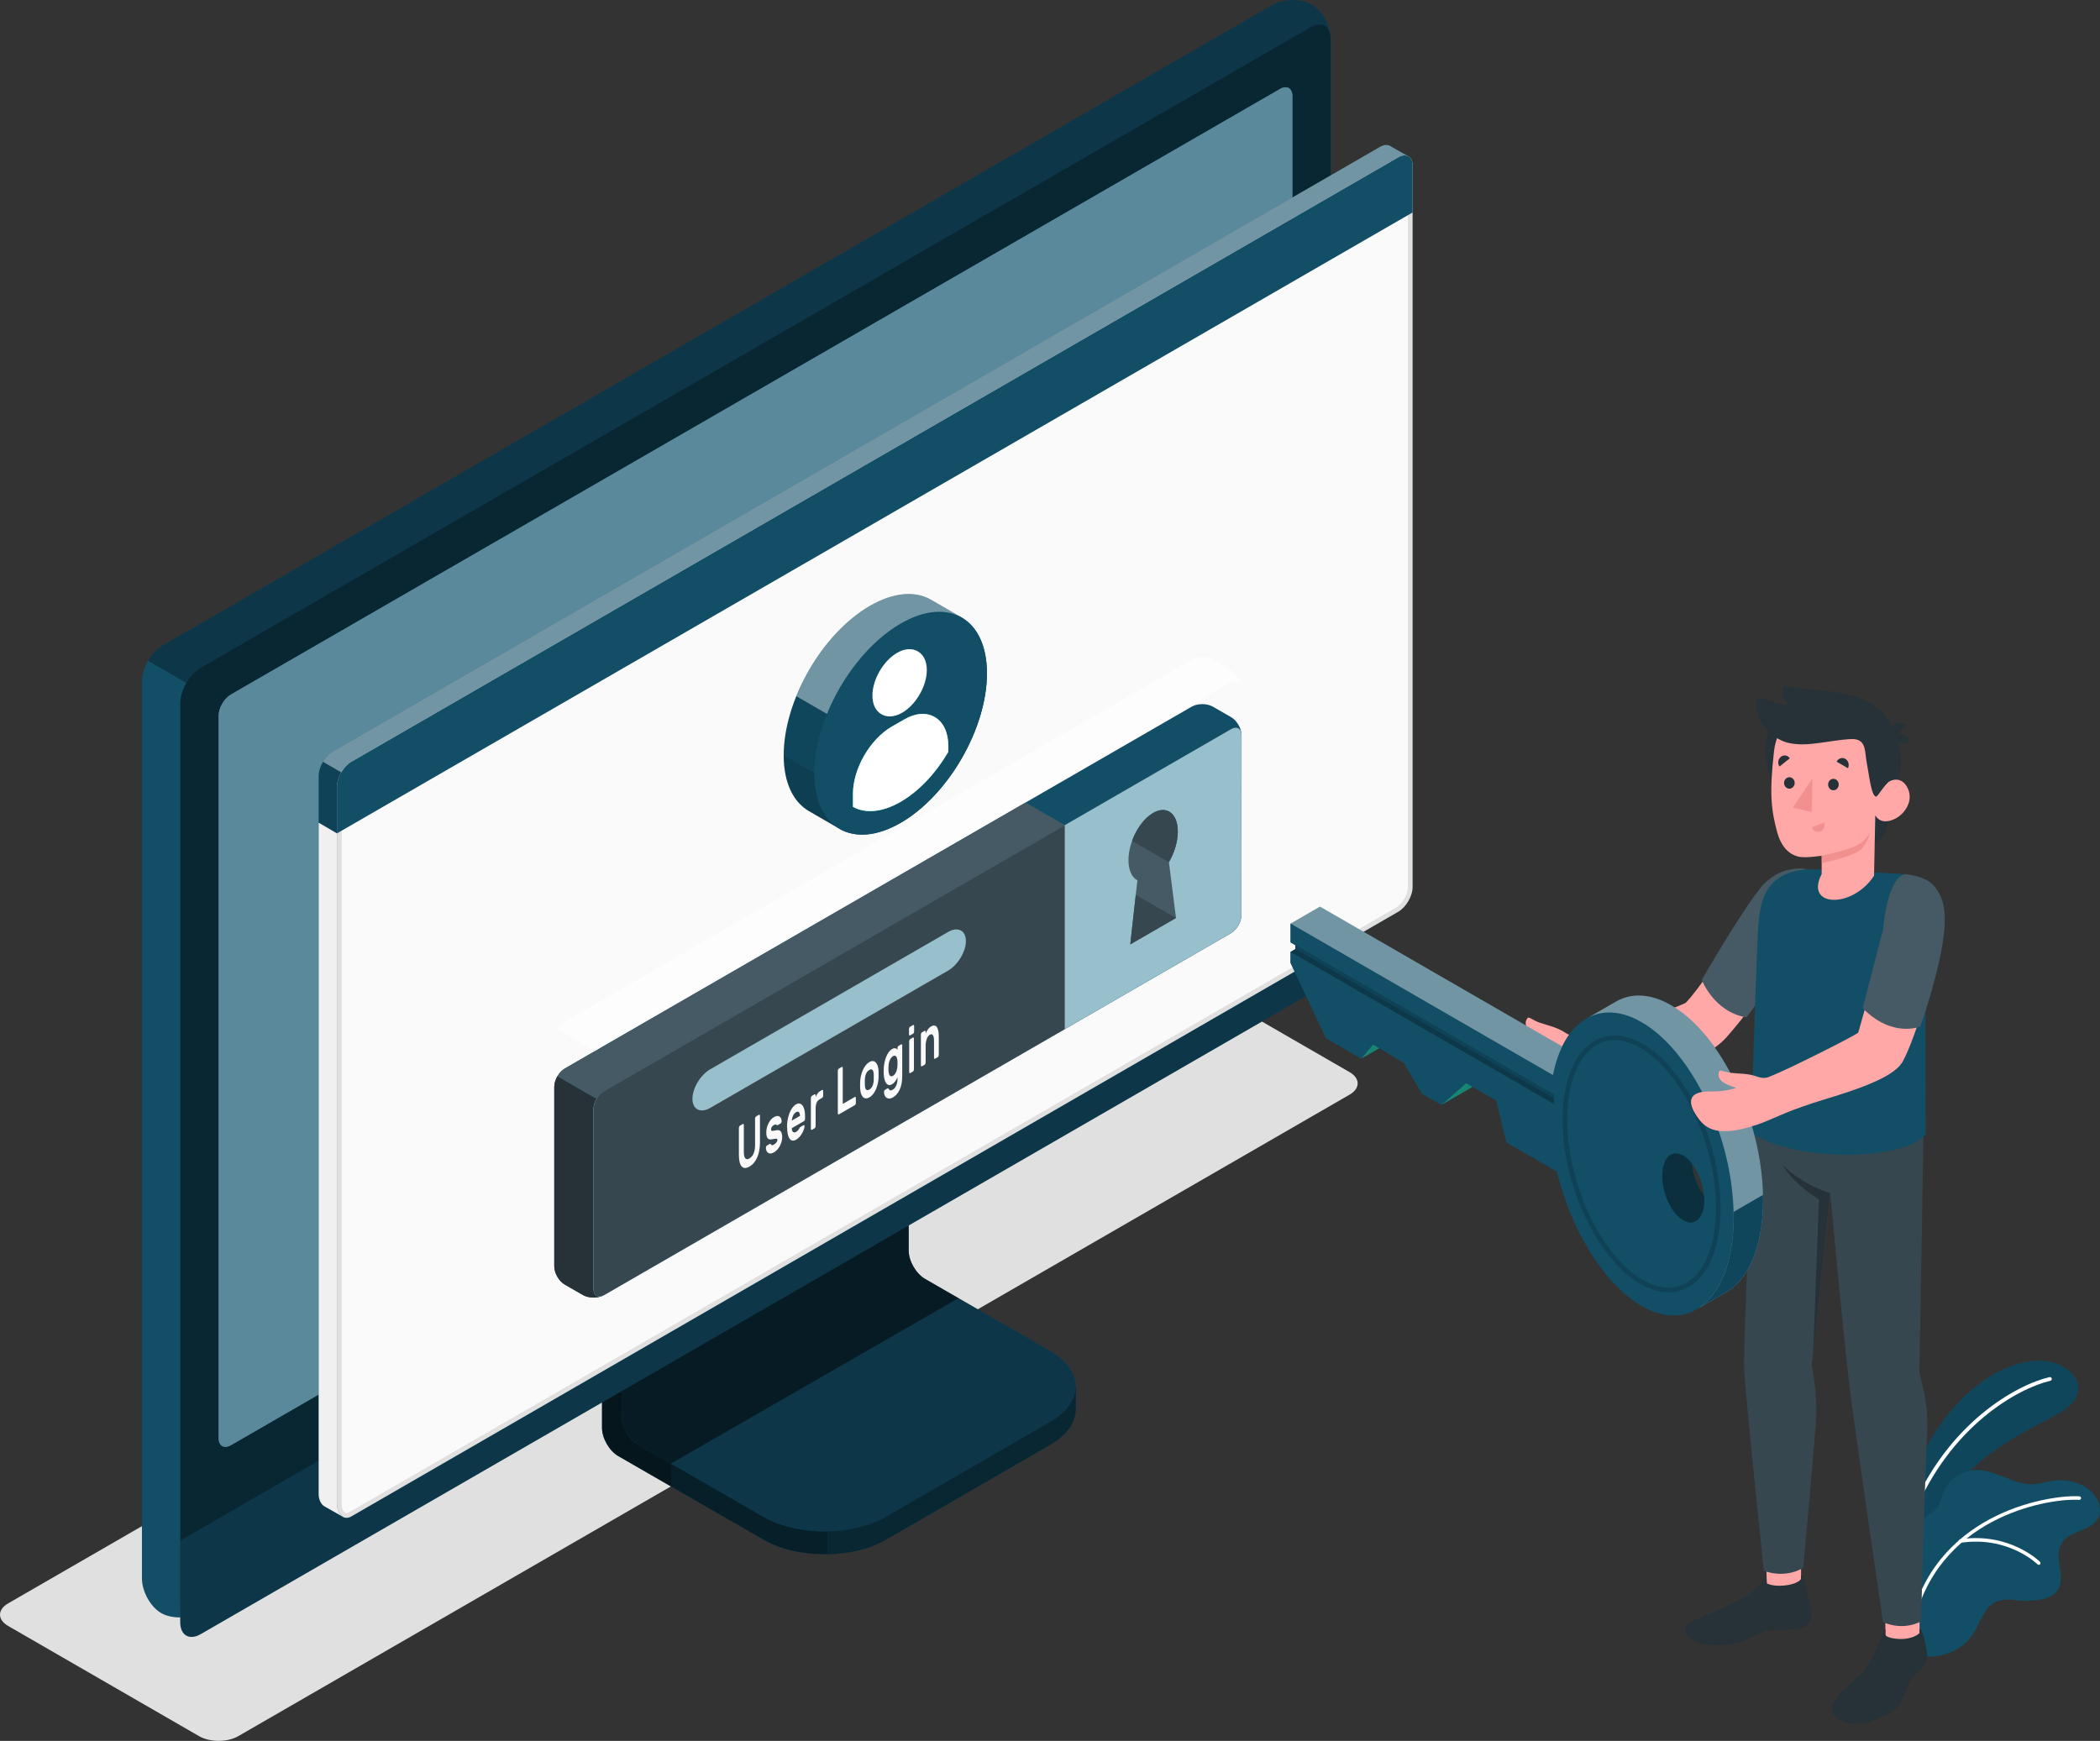
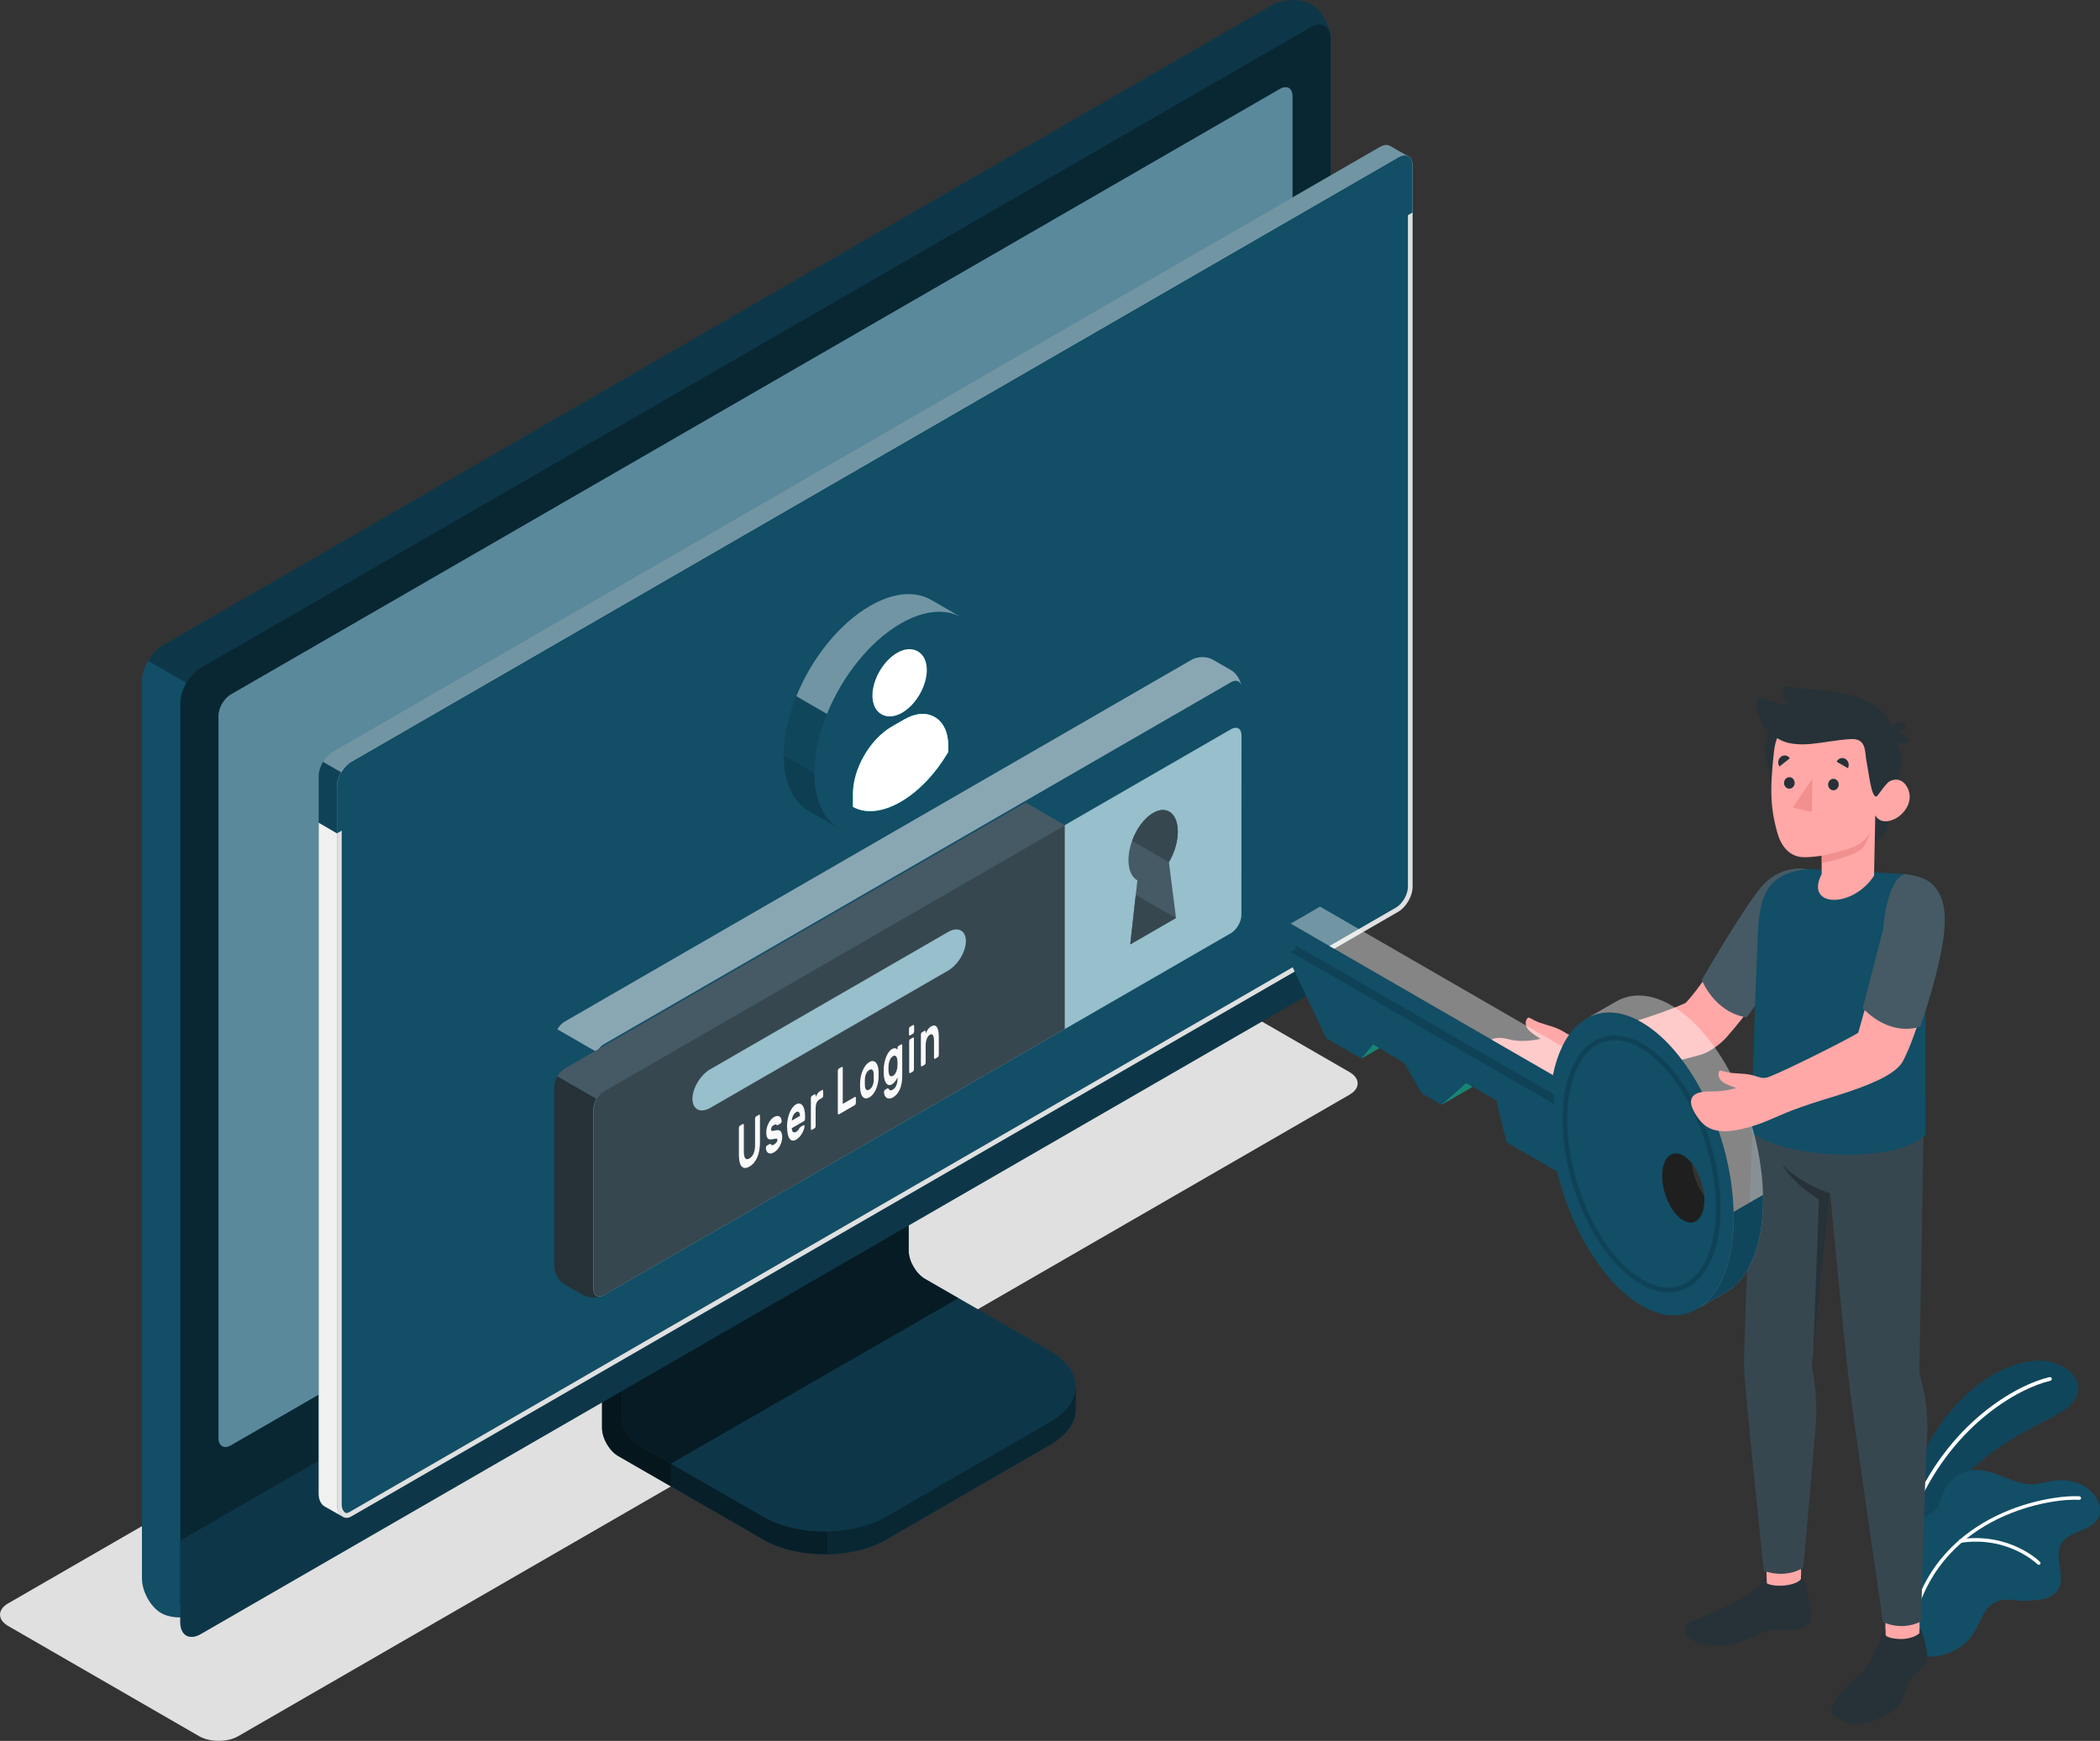
<svg xmlns="http://www.w3.org/2000/svg" id="Layer_2" viewBox="0 0 446.66 370.35">
  <rect x="0" y="0" width="446.66" height="370.35" fill="#333333" stroke="none" />
  <defs>
    <style>
      .cls-1 {
        fill: #ffa8a7;
      }

      .cls-2 {
        opacity: .6;
      }

      .cls-3 {
        fill: #fafafa;
      }

      .cls-4 {
        fill: #5a899b;
      }

      .cls-5 {
        fill: none;
        stroke: #000;
        stroke-miterlimit: 10;
      }

      .cls-5, .cls-6 {
        opacity: .15;
      }

      .cls-7 {
        fill: #27debf;
      }

      .cls-8 {
        fill: #97bfcc;
      }

      .cls-9 {
        fill: #263238;
      }

      .cls-10 {
        fill: #f0f0f0;
      }

      .cls-11 {
        opacity: .3;
      }

      .cls-12 {
        fill: #37474f;
      }

      .cls-13, .cls-14, .cls-15 {
        fill: #fff;
      }

      .cls-14, .cls-16 {
        opacity: .5;
      }

      .cls-17, .cls-15 {
        opacity: .4;
      }

      .cls-18 {
        fill: #e0e0e0;
      }

      .cls-19 {
        fill: #455a64;
      }

      .cls-20 {
        fill: #4a7e8e;
      }

      .cls-21 {
        opacity: .2;
      }

      .cls-22 {
        fill: #124e66;
      }

      .cls-23 {
        fill: #f28f8f;
      }

      .cls-24 {
        opacity: .1;
      }
    </style>
  </defs>
  <g id="Character">
    <g>
      <path id="Shadow" class="cls-18" d="M42.36,369.35L1.72,345.89c-2.29-1.32-2.29-3.47,0-4.79l236.39-136.48c2.29-1.32,6.01-1.32,8.3,0l40.64,23.46c2.29,1.32,2.29,3.47,0,4.79L50.66,369.35c-2.29,1.32-6.01,1.32-8.3,0Z" />
      <path class="cls-22" d="M188.44,327.54l34.94-20.2c3.6-2.08,5.4-4.8,5.4-7.53,0-2.73.02-4.86.02-4.86l-36.25-20.44c-1.92-1.11-3.48-3.81-3.48-6.02v-43.07l-61.02,35.26v43.07c0,2.22,1.55,4.91,3.48,6.02l30.84,17.77c7.2,4.16,18.88,4.16,26.08,0Z" />
      <g class="cls-2">
        <path d="M188.44,327.54l34.94-20.2c3.6-2.08,5.4-4.8,5.4-7.53,0-2.73.02-4.86.02-4.86l-36.25-20.44c-1.92-1.11-3.48-3.81-3.48-6.02v-43.07l-61.02,35.26v43.07c0,2.22,1.55,4.91,3.48,6.02l30.84,17.77c7.2,4.16,18.88,4.16,26.08,0Z" />
      </g>
      <path class="cls-11" d="M142.69,311.37v4.84l-11.18-6.45c-1.91-1.1-3.47-3.8-3.47-6.02v-43.07l11.63-6.71c.24,2.95.5,6,.74,8.98l-8.15,4.72v33.65c0,2.23,1.55,4.92,3.47,6.02l6.97,4.04Z" />
      <path class="cls-22" d="M132.25,301.32c0,2.22,1.56,4.91,3.48,6.02l26.62,15.33c7.2,4.16,18.88,4.16,26.09,0l34.95-20.2c7.2-4.16,7.2-10.9,0-15.06l-26.64-15.35c-1.92-1.11-3.48-3.81-3.48-6.02v-33.66s-61.02,35.26-61.02,35.26v33.66Z" />
      <path class="cls-11" d="M132.25,301.32c0,2.22,1.56,4.91,3.48,6.02l26.62,15.33c7.2,4.16,18.88,4.16,26.09,0l34.95-20.2c7.2-4.16,7.2-10.9,0-15.06l-26.64-15.35c-1.92-1.11-3.48-3.81-3.48-6.02v-33.66s-61.02,35.26-61.02,35.26v33.66Z" />
      <path class="cls-16" d="M203.84,276.17h0s-7.08-4.09-7.08-4.09c-1.92-1.11-3.48-3.81-3.48-6.02v-33.66s-61.02,35.26-61.02,35.26v33.66c0,2.22,1.56,4.91,3.48,6.02l6.96,4.02,61.15-35.19Z" />
      <path class="cls-22" d="M228.79,294.95v4.86c0,2.73-1.81,5.44-5.4,7.53l-34.94,20.19c-3.45,2.01-7.93,3.01-12.45,3.09v-4.84c4.52-.06,9-1.1,12.45-3.09l34.94-20.21c3.59-2.07,5.4-4.8,5.4-7.53Z" />
      <path class="cls-16" d="M228.79,294.95v4.86c0,2.73-1.81,5.44-5.4,7.53l-34.94,20.19c-3.45,2.01-7.93,3.01-12.45,3.09v-4.84c4.52-.06,9-1.1,12.45-3.09l34.94-20.21c3.59-2.07,5.4-4.8,5.4-7.53Z" />
      <path class="cls-22" d="M34.27,343.15c2.25,1.3,6.02,1.23,8.43-.16,30-17.32,206-118.93,236-136.25,2.4-1.39,4.35-4.76,4.35-7.53V8.31c0-2.77-1.83-6.07-4.08-7.37-2.25-1.3-6.02-1.23-8.43.16L34.54,137.34c-2.4,1.39-4.35,4.76-4.35,7.53v190.91c0,2.77,1.82,6.07,4.08,7.37Z" />
      <path class="cls-22" d="M42.7,342.99l236-136.25c2.4-1.39,4.35-4.76,4.35-7.53V8.3c0-2.77-1.95-3.9-4.35-2.51L42.7,142.04c-2.4,1.39-4.35,4.76-4.35,7.53v190.91c0,2.77,1.94,3.9,4.34,2.51Z" />
      <path class="cls-16" d="M42.7,342.99l236-136.25c2.4-1.39,4.35-4.76,4.35-7.53V8.3c0-2.77-1.95-3.9-4.35-2.51L42.7,142.04c-2.4,1.39-4.35,4.76-4.35,7.53v190.91c0,2.77,1.94,3.9,4.34,2.51Z" />
      <path class="cls-22" d="M38.34,327.74v17.38c0,2.77,1.95,3.9,4.35,2.51l236-136.25c2.4-1.39,4.35-4.76,4.35-7.53v-17.41L38.34,327.74Z" />
      <path class="cls-11" d="M38.35,327.71v17.41c0,2.77,1.95,3.9,4.35,2.51l236-136.25c2.4-1.39,4.35-4.76,4.35-7.53v-17.41L38.35,327.71Z" />
      <path class="cls-20" d="M46.5,305.93v-153.66c0-1.66,1.17-3.69,2.61-4.52L272.27,18.92c1.44-.83,2.61-.16,2.61,1.51v153.66c0,1.66-1.16,3.69-2.6,4.52L49.11,307.44c-1.44.83-2.61.16-2.61-1.51Z" />
      <path class="cls-4" d="M46.5,305.93v-153.66c0-1.66,1.17-3.69,2.61-4.52L272.27,18.92c1.44-.83,2.61-.16,2.61,1.51v153.66c0,1.66-1.16,3.69-2.6,4.52L49.11,307.44c-1.44.83-2.61.16-2.61-1.51Z" />
      <path class="cls-7" d="M160.69,262.62c-2.25,1.3-4.08,4.46-4.08,7.07s1.83,3.66,4.08,2.35c2.25-1.3,4.08-4.46,4.08-7.07,0-2.6-1.83-3.66-4.08-2.35Z" />
      <path class="cls-11" d="M283,7.59c-.31-2.24-2.12-3.05-4.31-1.8L42.7,142.04c-1.19.69-2.27,1.86-3.07,3.23l-8.15-4.71c.79-1.35,1.87-2.54,3.07-3.23L270.54,1.09c2.41-1.39,6.17-1.46,8.43-.15,2.06,1.18,3.75,4.05,4.03,6.65Z" />
      <path class="cls-22" d="M295.73,31.08c-.57-.34-1.34-.33-2.22.18L70.83,159.84c-1.68.97-3.05,3.33-3.05,5.27v152.72c0,1.18.51,2.23,1.29,2.65.5.27,3.11,1.79,3.89,2.21.5.27,1.11.28,1.77-.1l222.68-128.64c1.68-.97,3.05-3.33,3.05-5.27V35.22c0-1-.36-1.7-.94-2-.55-.29-3.21-1.8-3.78-2.14Z" />
      <g>
        <g>
-           <path class="cls-3" d="M73.72,322.38c-.85,0-1.54-1.05-1.54-2.34v-152.72c0-1.75,1.28-3.97,2.8-4.84L297.66,33.89c.4-.23.78-.35,1.11-.35.74,0,1.19.63,1.19,1.67v153.46c0,1.75-1.28,3.97-2.8,4.84l-222.68,128.64c-.26.15-.52.23-.76.23Z" />
          <path class="cls-18" d="M298.77,34.04c.6,0,.69.74.69,1.17v153.46c0,1.59-1.17,3.61-2.55,4.41l-222.68,128.64c-.19.11-.36.16-.51.16-.56,0-1.04-.86-1.04-1.84v-152.72c0-1.59,1.17-3.61,2.55-4.41L297.91,34.33c.4-.23.69-.28.86-.28M298.77,33.04c-.41,0-.87.13-1.36.42L74.72,162.05c-1.68.97-3.05,3.33-3.05,5.28v152.72c0,1.54.85,2.84,2.04,2.84.32,0,.65-.09,1.01-.29l222.68-128.64c1.68-.97,3.05-3.33,3.05-5.27V35.22c0-1.38-.69-2.17-1.69-2.17h0Z" />
        </g>
        <path class="cls-10" d="M69.06,320.48c.33.18,2.7,1.53,3.74,2.12-.7-.5-1.07-1.36-1.12-2.56v-142.75l-3.9-2.28v142.83c0,1.18.51,2.23,1.28,2.64Z" />
      </g>
      <path class="cls-22" d="M300.45,35.2c-.01-1.92-1.37-2.7-3.04-1.74L74.72,162.05c-1.68.97-3.05,3.33-3.05,5.28v9.96S300.45,45.2,300.45,45.2v-10Z" />
      <g class="cls-17">
        <path class="cls-13" d="M297.41,33.46L74.72,162.05c-.83.49-1.6,1.31-2.15,2.26l-3.87-2.24c.55-.94,1.3-1.76,2.12-2.22L293.51,31.25c.87-.51,1.65-.52,2.21-.18.55.34,3.08,1.77,3.72,2.12-.54-.26-1.26-.18-2.04.27Z" />
      </g>
      <path class="cls-6" d="M67.78,175.02v-9.9c0-.99.36-2.08.93-3.05l3.88,2.23c-.57.96-.91,2.04-.91,3.03v9.96l-3.9-2.27Z" />
      <path class="cls-22" d="M253.49,150.32l-133.37,77c-1.23.71-2.23,2.44-2.23,3.86v38.24c0,1.42,1,3.14,2.23,3.85l3.9,2.24c1.23.71,3.22.71,4.45,0l133.36-76.99c1.23-.71,2.23-2.44,2.23-3.86l.02-38.25c0-1.42-1-3.14-2.23-3.85l-3.9-2.24c-1.23-.71-3.22-.71-4.45,0Z" />
      <path class="cls-14" d="M264.05,146.05c-.15-1.15-1.09-1.57-2.21-.93l-133.37,77c-.62.35-1.17.97-1.57,1.67l-8.35-4.82c.4-.69.96-1.3,1.56-1.64l133.38-77c1.22-.71,3.22-.72,4.45-.01l3.9,2.24c1.13.65,2.07,2.16,2.21,3.5Z" />
      <path class="cls-9" d="M128.09,275.68c-1.23.52-2.96.46-4.07-.17l-3.9-2.24c-1.23-.71-2.23-2.44-2.23-3.86v-38.23c0-.72.26-1.51.66-2.21l8.35,4.82c-.41.7-.66,1.48-.66,2.19v38.24c0,1.27.8,1.86,1.85,1.46Z" />
      <path class="cls-8" d="M128.47,232.12l133.37-77c1.23-.71,2.23-.13,2.22,1.29l-.02,38.25c0,1.42-1,3.15-2.23,3.86l-133.36,76.99c-1.23.71-2.23.13-2.23-1.29v-38.24c0-1.42,1-3.15,2.23-3.86Z" />
      <path class="cls-19" d="M218.13,170.73l-98.02,56.59c-.61.35-1.16.96-1.56,1.64l8.35,4.82c.4-.7.96-1.32,1.57-1.67l98-56.58-8.33-4.81Z" />
      <path class="cls-12" d="M226.47,175.54l-98,56.58c-1.23.71-2.23,2.44-2.23,3.86v38.24c0,1.42,1,1.99,2.23,1.29l98-56.58v-43.38Z" />
      <path class="cls-8" d="M151.07,227.47l50.57-29.2c2.1-1.21,3.8-.35,3.8,1.92,0,2.27-1.7,5.09-3.8,6.3l-50.56,29.19c-2.1,1.21-3.8.35-3.8-1.92s1.7-5.09,3.79-6.3Z" />
      <g>
        <path class="cls-3" d="M161.43,237.13c.06-.03.11-.02.15.03.04.05.06.12.06.23v5.69c0,.57-.05,1.12-.14,1.64-.09.52-.23,1-.42,1.44-.19.44-.42.83-.7,1.18-.28.34-.61.62-.98.83-.38.22-.7.32-.98.3-.28-.02-.51-.14-.7-.37-.19-.22-.33-.54-.42-.95-.09-.41-.14-.9-.14-1.48v-5.69c0-.1.02-.2.06-.3.04-.1.09-.16.15-.2l.63-.37c.06-.03.11-.03.15.03.04.05.06.13.06.23v5.63c0,.38.03.69.09.92.06.24.14.41.24.52.1.11.23.16.38.16.15,0,.31-.06.48-.16.17-.1.33-.23.48-.4.15-.16.28-.36.38-.59.1-.23.19-.5.25-.8s.09-.64.09-1.02v-5.62c0-.1.02-.2.06-.3.04-.1.09-.16.15-.2l.62-.36Z" />
        <path class="cls-3" d="M165.35,242.52c0-.1-.02-.17-.06-.22-.04-.04-.1-.07-.19-.07-.09,0-.21.01-.36.04-.15.03-.34.07-.58.11-.23.04-.42.03-.57-.02-.15-.05-.27-.14-.36-.28-.09-.13-.15-.31-.19-.52-.04-.21-.05-.46-.05-.74s.04-.57.11-.88c.07-.31.18-.61.32-.9.14-.29.31-.55.5-.8.2-.24.42-.44.68-.59.26-.15.48-.23.68-.24.2-.02.37.02.51.11.14.09.25.21.33.39.08.17.12.37.13.58,0,.1-.02.2-.06.3s-.1.17-.15.2l-.6.35c-.08.05-.14.05-.18.03-.04-.03-.08-.06-.13-.1-.05-.04-.11-.06-.19-.06-.08,0-.19.04-.35.13s-.29.21-.41.36c-.12.15-.18.34-.18.55,0,.1.01.18.04.23.03.05.08.08.16.09.08.01.19,0,.34-.02.14-.02.33-.06.56-.11.46-.09.79,0,.98.26.19.27.29.68.29,1.23,0,.28-.04.57-.12.88s-.19.61-.34.9c-.15.29-.33.57-.55.82-.22.25-.46.45-.73.61-.28.16-.52.24-.73.25-.21,0-.39-.04-.53-.14-.15-.1-.26-.24-.34-.43-.08-.19-.12-.39-.13-.61,0-.1.01-.2.06-.3s.09-.17.15-.2l.6-.35c.08-.04.14-.05.18,0,.04.04.08.09.13.15.05.06.12.09.21.1.09.01.22-.03.4-.13.08-.05.16-.1.24-.17.08-.07.16-.14.23-.22.07-.08.13-.17.18-.27s.07-.2.07-.3Z" />
        <path class="cls-3" d="M167.39,239.8c0-.52.04-1.03.13-1.54.09-.51.22-.98.38-1.42.17-.43.37-.82.61-1.15.24-.33.5-.58.79-.75.29-.17.56-.23.79-.17.24.05.44.19.61.42.17.22.3.52.39.9.09.38.14.8.14,1.28v.62c0,.1-.02.2-.06.3-.04.1-.09.16-.15.2l-2.61,1.51c0,.21.03.39.08.52.05.13.12.23.2.3.08.06.18.09.29.08.11,0,.22-.05.34-.11.17-.1.3-.2.41-.32.1-.12.19-.24.26-.38.06-.11.1-.18.14-.23.04-.05.09-.09.15-.13l.63-.36c.06-.03.11-.03.15.02.04.05.06.13.06.23,0,.13-.05.32-.12.57-.08.25-.19.51-.34.79-.15.28-.34.56-.56.82-.22.27-.48.48-.77.65-.29.17-.56.23-.79.19-.24-.04-.44-.18-.61-.42-.17-.24-.29-.56-.38-.97-.09-.41-.13-.89-.13-1.44ZM169.31,236.61c-.15.09-.28.2-.39.34-.11.14-.2.29-.27.46-.07.17-.13.34-.17.51-.04.18-.06.34-.08.48l1.77-1.02c-.01-.13-.03-.27-.06-.4-.03-.14-.08-.25-.14-.34-.07-.09-.15-.14-.26-.16-.11-.02-.24.02-.41.12Z" />
        <path class="cls-3" d="M174.37,233.83c-.31.18-.54.43-.68.76-.14.33-.21.77-.21,1.32v3.61c0,.1-.02.2-.06.3-.04.1-.09.16-.15.2l-.59.34c-.06.03-.11.02-.15-.03-.04-.05-.06-.13-.06-.23v-6.47c0-.1.02-.2.06-.3.04-.1.09-.16.15-.2l.59-.34c.06-.03.11-.03.15.03.04.05.06.13.06.23v.32c.14-.3.28-.56.43-.77.15-.21.35-.39.61-.53l.35-.2c.06-.03.11-.02.15.03.04.05.06.13.06.23v.92c0,.1-.02.2-.06.3-.04.1-.09.16-.15.2l-.51.29Z" />
        <path class="cls-3" d="M181.83,233.34c.06-.03.11-.02.15.03.04.05.06.13.06.23v.99c0,.1-.02.2-.06.3-.04.1-.09.16-.15.2l-3.42,1.98c-.06.03-.11.02-.15-.03-.04-.05-.06-.13-.06-.23v-8.97c0-.1.02-.2.06-.3.04-.1.09-.16.15-.2l.63-.37c.06-.03.11-.02.15.03.04.05.06.12.06.23v7.61l2.58-1.49Z" />
        <path class="cls-3" d="M184.9,225.94c.29-.17.55-.24.78-.21.23.02.43.12.6.31.17.18.31.42.41.74.1.31.16.68.18,1.09,0,.08,0,.18,0,.32v.77c0,.12,0,.23,0,.32-.02.44-.08.87-.18,1.3s-.23.83-.4,1.2c-.17.37-.37.7-.6.99-.23.29-.49.52-.78.68-.29.16-.55.24-.78.21-.23-.02-.43-.12-.6-.3-.17-.17-.3-.42-.4-.73-.1-.31-.16-.68-.18-1.09,0-.08,0-.18-.01-.31,0-.12,0-.25,0-.38s0-.26,0-.39c0-.13,0-.24.01-.33.02-.44.08-.87.18-1.3.1-.43.24-.83.41-1.21.17-.38.37-.71.6-1,.23-.29.49-.52.78-.68ZM185.84,228.52c-.02-.28-.05-.49-.11-.65-.06-.15-.13-.26-.22-.32-.09-.06-.18-.08-.29-.06-.1.02-.21.06-.32.12-.11.06-.21.15-.32.25-.1.1-.2.23-.29.4-.09.16-.16.36-.22.58-.06.22-.1.48-.11.78,0,.08,0,.17-.01.29,0,.11,0,.23,0,.35s0,.24,0,.35c0,.11,0,.2.01.27.02.28.05.49.11.65.06.16.13.26.22.32.09.06.18.08.29.06.1-.02.21-.06.32-.12.11-.06.22-.14.32-.25s.2-.23.29-.4c.09-.16.16-.36.22-.58.06-.22.1-.48.11-.78,0-.07,0-.16,0-.28v-.7c0-.11,0-.2,0-.27Z" />
        <path class="cls-3" d="M189.92,231.79c.11-.06.22-.16.34-.28.11-.13.22-.28.31-.46.09-.18.17-.39.23-.63s.09-.48.09-.75v-.51c-.04.11-.1.23-.16.37-.07.14-.15.28-.25.41-.1.14-.21.27-.34.4-.13.13-.27.24-.43.33-.26.15-.5.2-.71.14-.21-.06-.39-.2-.54-.41-.15-.21-.27-.49-.35-.84-.09-.34-.13-.73-.15-1.15,0-.14,0-.3,0-.48s0-.35,0-.49c.01-.43.06-.87.15-1.31.09-.44.2-.86.35-1.24s.33-.73.54-1.03c.21-.3.45-.53.71-.68.16-.09.31-.15.43-.17.13-.02.24-.01.34.01.1.03.18.07.25.13.07.06.12.12.16.18v-.32c0-.1.02-.2.06-.3.04-.1.09-.16.15-.2l.59-.34c.06-.03.11-.02.15.03.04.05.06.13.06.23v6.51c0,1.12-.18,2.07-.53,2.84s-.84,1.34-1.46,1.69c-.27.15-.51.23-.74.24-.23,0-.42-.05-.59-.16-.17-.11-.3-.27-.4-.48-.1-.21-.15-.45-.16-.72,0-.1.01-.2.06-.3.04-.1.09-.17.15-.2l.53-.31c.07-.04.13-.03.19.02.05.06.1.11.13.17.07.12.16.19.28.23.12.04.3-.02.55-.17ZM188.98,226.94c-.02.27-.02.53,0,.78.03.58.14.96.31,1.12.18.16.39.17.65.02.26-.15.47-.41.64-.78.17-.37.28-.81.3-1.33,0-.14.02-.32.02-.54s0-.39-.02-.52c-.03-.47-.13-.79-.3-.97-.17-.18-.39-.19-.64-.04-.26.15-.47.4-.65.77-.18.37-.28.86-.31,1.48Z" />
        <path class="cls-3" d="M194.22,218.06c.06-.03.11-.03.15.02.04.05.06.13.06.23v1.08c0,.1-.02.2-.06.3-.04.1-.09.16-.15.2l-.67.39c-.06.03-.11.02-.15-.03-.04-.05-.06-.13-.06-.23v-1.08c0-.1.02-.2.06-.3.04-.1.09-.16.15-.2l.67-.39ZM194.39,227.45c0,.1-.02.2-.06.3-.04.1-.09.16-.15.2l-.59.34c-.06.03-.11.02-.15-.03-.04-.05-.06-.12-.06-.23v-6.47c0-.1.02-.2.06-.3.04-.1.09-.16.15-.2l.59-.34c.06-.03.11-.02.15.03.04.05.06.12.06.23v6.47Z" />
        <path class="cls-3" d="M199.67,224.4c0,.1-.02.2-.06.3-.04.1-.09.16-.15.2l-.59.34c-.06.03-.11.02-.15-.03-.04-.05-.06-.13-.06-.23v-3.53c0-.56-.07-.96-.22-1.21-.15-.25-.37-.29-.67-.11-.28.16-.49.45-.65.88-.16.42-.24.92-.24,1.47v3.53c0,.1-.02.2-.06.3-.04.1-.09.16-.15.2l-.59.34c-.06.03-.11.02-.15-.03-.04-.05-.06-.13-.06-.23v-6.47c0-.1.02-.2.06-.3.04-.1.09-.16.15-.2l.59-.34c.06-.03.11-.03.15.03.04.05.06.13.06.23v.32c.14-.32.29-.61.48-.87.18-.26.4-.47.65-.61.32-.18.58-.25.8-.2.21.05.39.19.51.41.13.22.22.51.28.87.05.36.08.76.08,1.2v3.74Z" />
      </g>
      <g>
        <path class="cls-19" d="M250.12,195.29l-9.71,5.61,1.51-13.62c-1.16-.61-1.9-2.13-1.9-4.3,0-3.87,2.35-8.36,5.25-10.04,2.9-1.68,5.25.1,5.25,3.97,0,2.17-.74,4.54-1.9,6.49l1.51,11.89Z" />
        <polygon class="cls-12" points="250.12 195.29 241.57 190.36 240.4 200.9 250.12 195.29" />
        <path class="cls-12" d="M245.26,172.94c-1.9,1.1-3.56,3.4-4.48,5.95l7.83,4.52h0c1.16-1.96,1.9-4.32,1.9-6.5,0-3.87-2.35-5.65-5.25-3.97Z" />
      </g>
      <path class="cls-22" d="M198.04,127.6c-3.32-1.92-7.91-1.65-12.99,1.28-10.14,5.85-18.36,20.09-18.36,31.8,0,5.87,2.07,9.99,5.42,11.9.87.5,5.59,3.24,6.47,3.75,3.32,1.92,7.91,1.65,12.98-1.28,10.14-5.85,18.36-20.09,18.36-31.8,0-5.85-2.05-9.96-5.37-11.88" />
      <path class="cls-22" d="M191.56,132.65c-10.14,5.86-18.36,20.09-18.36,31.8,0,11.71,8.22,16.45,18.36,10.6,10.14-5.85,18.37-20.09,18.36-31.8-.01-11.71-8.23-16.45-18.36-10.6Z" />
      <path class="cls-7" d="M201.69,158.62v1.34c-2.61,4.46-6.19,8.35-10.14,10.62-3.95,2.28-7.52,2.53-10.14,1.07v-2.77c0-5.35,3.63-11.63,8.26-14.31l2.67-1.53c2.37-1.37,4.66-1.54,6.46-.5,1.84,1.06,2.88,3.27,2.88,6.08Z" />
      <path class="cls-15" d="M198.04,127.6l6.51,3.77c-3.32-1.92-7.91-1.65-12.98,1.28-6.64,3.84-12.45,11.27-15.68,19.23l-6.51-3.77c3.22-7.96,9.04-15.39,15.68-19.22,5.07-2.93,9.66-3.2,12.98-1.28Z" />
      <path class="cls-21" d="M178.34,176.18c-1.15-.66-5.42-3.15-6.23-3.61-3.34-1.91-5.42-6.03-5.42-11.9l6.51,3.77c0,5.71,1.96,9.76,5.13,11.74Z" />
      <path class="cls-24" d="M169.37,148.1l6.51,3.77c-1.7,4.2-2.68,8.54-2.68,12.57h0s-6.51-3.77-6.51-3.77c0-4.04.98-8.39,2.68-12.58Z" />
      <g>
        <path class="cls-13" d="M189.25,152.41c-.64,0-1.23-.15-1.77-.46-1.24-.71-1.92-2.13-1.92-3.98,0-3.39,2.3-7.38,5.24-9.08h0c1.6-.93,3.16-1.05,4.41-.33,1.24.71,1.92,2.13,1.92,3.98,0,3.39-2.3,7.38-5.24,9.08-.91.53-1.81.79-2.64.79Z" />
        <path class="cls-13" d="M198.81,152.54c-1.8-1.04-4.1-.87-6.46.5l-2.67,1.53c-4.63,2.68-8.26,8.97-8.26,14.31v2.77c2.61,1.45,6.19,1.2,10.14-1.07,3.94-2.27,7.52-6.16,10.14-10.62v-1.34c0-2.81-1.04-5.02-2.88-6.08Z" />
      </g>
      <path class="cls-22" d="M404.39,325.54s1.33-11.68,7.14-20.74c5.81-9.06,13.79-14.72,21.24-15.31s13.46,6.26,5.49,10.97c-7.97,4.71-22.13,9.51-28.64,27.11l-5.23-2.02Z" />
      <path class="cls-24" d="M404.39,325.54s1.33-11.68,7.14-20.74c5.81-9.06,13.79-14.72,21.24-15.31s13.46,6.26,5.49,10.97c-7.97,4.71-22.13,9.51-28.64,27.11l-5.23-2.02Z" />
      <path class="cls-13" d="M406.58,322.51s-.05-.01-.08-.02c-.2-.08-.3-.31-.22-.52,7.86-19.36,22.82-27.44,29.64-29.01.21-.05.43.08.48.3.05.21-.08.43-.3.48-6.68,1.54-21.34,9.48-29.08,28.53-.07.18-.26.28-.44.24Z" />
      <path class="cls-22" d="M446.36,322.74c-.67,1.52-2.33,2.31-3.88,2.93-1.54.62-3.22,1.29-4.05,2.73-1.68,2.9,1.08,6.99-.73,9.81-.76,1.19-2.17,1.81-3.55,2.06-1.15.22-2.32.21-3.49.31-.56-.01-1.12-.05-1.66-.13-1.6-.23-3.34-.31-4.8.51-2.31,1.3-3.02,4.21-4.42,6.46-1.68,2.69-4.65,4.45-7.77,4.88-1.04.14-2.97.32-4.02-.27-.08-.05-.15-.09-.22-.14,0,0-.01-.01-.02-.02-.15-.16-.33-.37-.41-.49-.02-.02-.03-.04-.04-.07-.41-1.51.26-3.07.29-4.63,0-.1,0-.19,0-.28-.06-1.81-.12-3.61-.16-5.41-.08-3.32-.12-6.64-.1-9.96.02-2.16-.24-4.52.68-6.55,1.01-2.23,3.52-2.28,4.47-4.48.38-.87.58-1.81.95-2.69,1.1-2.59,3.76-4.46,6.58-4.59,4.39-.22,8.32,3.33,12.71,3.01,1.13-.09,2.24-.43,3.36-.64,3.55-.67,7.66.35,9.66,3.35.84,1.26,1.24,2.91.63,4.29Z" />
      <path class="cls-13" d="M406.94,344.41s-.02,0-.03,0c-.2-.05-.32-.26-.26-.46,6.06-22.74,30.03-26.03,35.63-25.63.2.02.36.19.35.4-.01.21-.19.36-.4.35-5.48-.4-28.92,2.82-34.86,25.07-.05.19-.24.31-.43.27Z" />
      <path class="cls-13" d="M433.57,332.89c-.07-.01-.14-.05-.2-.1-.06-.06-6.17-6.09-16.31-4.59-.2.03-.4-.11-.43-.32-.03-.2.11-.39.32-.43,10.53-1.55,16.89,4.74,16.95,4.81.15.15.14.38,0,.53-.09.09-.22.12-.33.1Z" />
      <path class="cls-1" d="M369.61,197.12c-4.2,7.1-8.24,13.27-11.08,16.23-5.39,2.51-18.05,6.36-23,7-.88.11-1.76-.11-2.49-.59-1.95-1.28-3.45-1.48-5.51-2.19-1.61-.56-2.29-1.32-2.59-1.03-.39.38-.81,1.44.17,2.55.49.56,1.39,1.16,2.54,1.9,0,0-3.54.94-6.7.11-4.29-1.13-6.31.94-3.41,5.59,1.04,1.67,5.13,4.34,13.41,3.62,2.39-.21,5.83-.41,8.8-1.04,7.95-1.7,16.78-3.34,22.21-4.96,1.37-.41,3.82-1.99,5.27-3.66,9.13-10.41,12.16-17.83,16.16-24.57l-.35-11.02c-6.47-.2-9.93,6.11-13.45,12.06Z" />
      <path class="cls-19" d="M384.17,184.87s-5.65-1.2-9.9,4.23c-4.45,5.69-12.31,19.35-12.31,19.35,0,0,2.58,6.85,9.52,7.98l11.15-15.06s5.28-10.42,1.54-16.51Z" />
      <g>
        <rect class="cls-1" x="401.01" y="338.43" width="7.27" height="12.96" />
        <polygon class="cls-1" points="383.08 337.74 375.82 338 375.45 324.28 383.08 324.02 383.08 337.74" />
        <path class="cls-12" d="M409.3,226.24c0,7.23-1.06,65.4-1.06,65.4.17,2.08,2.04,5.91,1.64,13.9-.55,10.85-1.28,39.37-1.28,39.37,0,0-3.53,2.15-8.09.17,0,0-5.89-39.96-7.19-50.71-1.14-9.39-4.05-40.52-4.05-40.52l-3.94,36.74s1.34,5.6.9,12.03c-.34,4.97-2.68,30.88-2.68,30.88,0,0-3.42,2.42-8.39.67,0,0-4.13-39.01-4.22-43.58-.1-5.2,2.42-64.42,2.42-64.42l35.95.08Z" />
        <path class="cls-9" d="M401.01,347.65v-1.08c-.7.32-2.31,6.74-5.19,9.47-2.29,2.18-5.42,4.69-6.21,7.12-.83,2.53,4.35,3.92,6.5,3.52,2.49-.46,6.8-2.28,7.88-3.98,1.08-1.69,1.59-4.19,2.47-5.43.88-1.24,2.91-2.62,3.38-4.06.26-.79-.05-2.51-.42-3.97-.34-1.34-.7-2.81-1.14-2.68,0,.16,0,.83,0,.83-.53.61-1.99,1.21-3.63,1.28-1.06.04-3.64-.18-3.63-1.02Z" />
        <path class="cls-9" d="M375.74,335.66c-.38.01-.68.57-1.52,1.51-1.01,1.13-2.65,2.36-4.28,3.2-2.72,1.42-8.01,3.6-10.41,4.72-1.5.7-1.43,2.58.12,3.65s5.28,1.84,9.76.8c2.44-.57,5.62-2.92,7.63-2.79,2.01.13,5.78.1,7.26-.97,1.49-1.07.89-3.34.47-5.3-.46-2.14-1.03-5.47-1.71-5.32v.74c-.87,1.38-5.38,1.94-7.3.92l-.04-1.17Z" />
        <path class="cls-9" d="M389.25,253.84s-5.81-1.7-10.12-6.04c0,0,1.95,3.81,7.76,7.35l-1.24,32.81,3.6-34.12Z" />
      </g>
      <path class="cls-22" d="M405.23,185.95s5.98,1.38,5.57,12.22l-1.26,17.26.03,25.9c-5.34,6.06-29.04,5.61-37.15-.48,0,0,.92-30.65,1.47-42.44.39-8.38,2.32-12.61,10.56-13.53l10.13.45,10.64.64Z" />
      <g>
        <path class="cls-9" d="M397.6,163.43c0,6.22-4.84,11.27-10.82,11.27-5.98,0-9.51-5.18-10.82-11.27-2.39-11.13,4.84-11.27,10.82-11.27s10.82,5.05,10.82,11.27Z" />
        <g>
          <path class="cls-9" d="M403.12,167.99s-1.66,8.12-2.32,9.45c-.67,1.33-2.04,1.71-2.04,1.71l.12-5.71,4.25-5.46Z" />
          <path class="cls-9" d="M401.03,156.35s1.19-.3,2.45,1.68c1.08,1.69,1.33,5.5-.37,9.96l-3.13.37,1.04-12.01Z" />
          <path class="cls-9" d="M402.18,158l3.83.07c.09-1.1-.69-2.01-1.75-2.03s-1.99.86-2.09,1.96Z" />
          <path class="cls-9" d="M402.65,157.09l2.84-2.73c-.7-.81-1.9-.86-2.69-.11-.78.75-.85,2.02-.15,2.84Z" />
          <path class="cls-1" d="M399.05,168.36c.63.39,1.52-.86,2.29-1.71.77-.84,3.2-1.64,4.46,1.12,1.28,2.82-.89,5.49-2.69,6.39-3.23,1.6-4.25-.73-4.25-.73l-.26,12.86c-4.55,7.03-14.84,6.78-11.14-.34v-3.91s-3.09.49-4.61.25c-2.52-.41-4.1-2.47-4.87-5.31-1.23-4.56-1.69-8.24-.65-17.21,1.14-9.83,12.12-9.93,18.04-6.05,5.93,3.89,3.67,14.63,3.67,14.63Z" />
          <path class="cls-9" d="M385.37,158.24c2.62-.26,5.21-.8,7.84-.99.57-.04,1.15-.07,1.7.08,2.01.54,1.75,2.88,2.07,4.52.55,2.82,1.01,7.59,2.07,7.61.32,0,1.51-2.07,2.29-2.8.51-.48.59-1.51.7-2.15.2-1.17.31-2.35.4-3.53.08-1,.18-2.01.17-3.02,0-1.12.02-2.27-.26-3.37-.25-1-.72-1.74-1.4-2.52-.07-.07-.13-.15-.2-.22-1.29-1.39-2.94-2.44-4.69-3.16-2.51-1.04-5.24-1.45-7.94-1.73-2.7-.28-5.43-.43-8.09-.97-.16-.03-.32-.06-.47,0-.23.09-.33.36-.38.6-.24,1.23.32,2.58,1.36,3.29-1.81.14-3.89-.8-5.64-1.27-.29-.08-.63-.15-.89,0-.18.11-.29.31-.35.51-.15.46-.12.97-.05,1.45.19,1.43.68,2.84,1.56,3.98,1.27,1.64,3.35,3.12,5.4,3.53,1.62.33,3.14.33,4.8.16Z" />
          <path class="cls-23" d="M387.48,182.05s5.62-1.18,7.59-2.27c1.32-.73,2.4-1.99,2.72-2.8,0,0-.37,1.74-1.54,3.3-1.44,1.91-8.76,3.32-8.76,3.32v-1.56Z" />
        </g>
        <g>
          <path class="cls-9" d="M388.83,166.9c0,.67.5,1.22,1.13,1.22.62,0,1.13-.55,1.13-1.22s-.5-1.22-1.13-1.22c-.62,0-1.13.55-1.13,1.22Z" />
          <path class="cls-9" d="M390.64,162.04l2.41,1.39c.36-.72.1-1.62-.56-2-.67-.38-1.49-.11-1.85.61Z" />
-           <path class="cls-23" d="M387.98,175l-2.57,1c.25.77,1.04,1.16,1.75.89.71-.28,1.08-1.12.82-1.89Z" />
          <path class="cls-9" d="M378.49,163.07l2.2-1.76c-.45-.66-1.3-.79-1.91-.31-.61.49-.74,1.41-.29,2.07Z" />
          <path class="cls-9" d="M379.46,166.56c0,.67.5,1.22,1.13,1.22.62,0,1.13-.55,1.13-1.22s-.5-1.22-1.13-1.22c-.62,0-1.13.55-1.13,1.22Z" />
          <polygon class="cls-23" points="385.49 165.62 385.36 172.74 381.32 171.81 385.49 165.62" />
        </g>
      </g>
      <g>
        <polyline class="cls-7" points="289.55 225.17 295.82 221.55 298.3 218.55 292.04 222.16 289.55 225.17" />
        <polyline class="cls-17" points="289.55 225.17 295.82 221.55 298.3 218.55 292.04 222.16 289.55 225.17" />
      </g>
      <g>
        <polyline class="cls-7" points="306.6 235.01 312.87 231.39 318.1 226.76 311.84 230.38 306.6 235.01" />
        <polyline class="cls-17" points="306.6 235.01 312.87 231.39 318.1 226.76 311.84 230.38 306.6 235.01" />
      </g>
-       <path class="cls-22" d="M359.86,247.51c1.37,1.75,2.37,4.31,2.59,6.82-1.37-1.75-2.37-4.31-2.59-6.82ZM374.43,247.7c-2.11-14.35-9.82-28.55-19.01-33.85-4.41-2.55-8.49-2.64-11.76-.73-.96.56-4.5,2.6-5.9,3.4-.11.06-.23.12-.33.2-.26.14-.51.31-.76.48-.47.33-.93.7-1.36,1.12-.06.05-.12.12-.2.18-.19.19-.37.39-.54.6-.22.25-.43.5-.63.77-.41.54-.8,1.13-1.15,1.77-.17.31-.35.64-.51.98l-51.52-29.74-6.26,3.61v3.99l.53.31.49.29v.84l-1.03.6v2.32l7.57,16.02,7.48,4.33,2.49-3.01,6.6,3.95,3.79,6.5,4.17,2.41,5.23-4.64,6.43,3.71,2.16,8.9,10.76,6.21c.54,2.28,1.23,4.51,2.04,6.69.07.23.15.45.25.7,3.58,9.41,9.27,17.46,15.69,21.17.82.47,1.62.86,2.42,1.16.45.19.9.33,1.35.45.4.11.8.21,1.2.27,1.33.24,2.61.23,3.81-.01.17-.04.35-.08.52-.12.25-.05.49-.12.73-.22.18-.07.37-.14.56-.22.2-.07.39-.16.58-.27.18-.08.36-.17.53-.28.09-.05.18-.1.27-.15.04-.01.08-.04.12-.07,1.43-.82,4.96-2.86,5.91-3.4,4.76-2.76,7.84-9.74,7.84-19.6,0-2.51-.2-5.06-.58-7.6Z" />
      <path class="cls-22" d="M358.03,259.61c-2.47-1.43-4.47-5.67-4.47-9.47s2-5.73,4.47-4.31c2.47,1.43,4.47,5.67,4.47,9.47s-2,5.73-4.47,4.31ZM368.17,251.3c-2.11-14.34-9.82-28.54-19.01-33.84-4.26-2.46-8.19-2.64-11.4-.95-.11.06-.23.12-.33.2-.26.14-.51.31-.76.48-.47.33-.93.7-1.36,1.12-.06.05-.12.12-.2.18-.19.19-.37.39-.54.6-.22.25-.43.5-.63.77-.41.54-.8,1.13-1.15,1.77-.17.31-.35.64-.51.98-.85,1.75-1.53,3.78-1.98,6.09l-55.79-32.22v3.99l.53.31.49.29v.84l-1.03.6v2.32l7.57,16.02,7.48,4.33,2.49-3.01,6.6,3.95,3.79,6.5,4.17,2.41,5.23-4.64,6.43,3.71,2.16,8.9,10.76,6.21c.54,2.28,1.23,4.51,2.04,6.69.07.23.15.45.25.7,3.58,9.41,9.27,17.46,15.69,21.17.82.47,1.62.86,2.42,1.16.45.19.9.33,1.35.45.4.11.8.21,1.2.27,1.33.24,2.61.23,3.81-.01.17-.04.35-.08.52-.12.25-.05.49-.12.73-.22.18-.07.37-.14.56-.22.2-.07.39-.16.58-.27.18-.08.36-.17.53-.28.09-.05.18-.1.27-.15.04-.01.08-.04.12-.07,4.56-2.88,7.49-9.76,7.49-19.39,0-2.51-.21-5.06-.58-7.61Z" />
      <path class="cls-17" d="M362.5,255.3c0,3.8-2,5.74-4.47,4.31-2.48-1.43-4.48-5.66-4.48-9.47s2-5.74,4.48-4.31c.66.38,1.29.96,1.83,1.68.22,2.5,1.22,5.07,2.59,6.82.04.33.05.66.05.98Z" />
      <path class="cls-15" d="M375,255.29c0,9.87-3.08,16.85-7.84,19.6-.96.54-4.48,2.58-5.91,3.4,4.56-2.88,7.49-9.76,7.49-19.39,0-2.51-.21-5.06-.58-7.61-2.11-14.34-9.82-28.54-19.01-33.84-4.26-2.46-8.19-2.64-11.4-.95,1.4-.8,4.94-2.85,5.9-3.4,3.27-1.91,7.35-1.82,11.76.73,9.19,5.3,16.9,19.5,19.01,33.85.38,2.54.58,5.09.58,7.6Z" />
      <path class="cls-22" d="M368.74,258.91c0,9.63-2.93,16.51-7.49,19.39,1.43-.82,4.96-2.86,5.91-3.4,4.76-2.76,7.84-9.74,7.84-19.6,0-.36-.01-.73-.02-1.1-2.15,1.24-4.33,2.5-6.26,3.61,0,.37.02.74.02,1.1Z" />
      <path class="cls-24" d="M368.74,258.91c0,9.63-2.93,16.51-7.49,19.39,1.43-.82,4.96-2.86,5.91-3.4,4.76-2.76,7.84-9.74,7.84-19.6,0-.36-.01-.73-.02-1.1-2.15,1.24-4.33,2.5-6.26,3.61,0,.37.02.74.02,1.1Z" />
      <g>
        <polygon class="cls-6" points="330.52 232.81 330.52 234.85 274.5 202.5 275.53 201.91 275.53 201.06 330.52 232.81" />
-         <polygon class="cls-6" points="330.52 233.65 330.52 234.85 274.5 202.5 275.53 201.91 275.53 201.9 330.52 233.65" />
      </g>
      <path class="cls-5" d="M332.85,238.19c0,13.87,7.3,29.32,16.31,34.52,9.01,5.2,16.31-1.83,16.31-15.69s-7.3-29.32-16.31-34.52c-9.01-5.2-16.31,1.83-16.31,15.69Z" />
      <path class="cls-15" d="M332.28,222.61c-.85,1.75-1.53,3.78-1.98,6.09l-55.79-32.22,6.26-3.61,51.52,29.74Z" />
      <g>
        <path class="cls-1" d="M404.75,225.74c2.93-5.53,6.26-17.95,7.92-24.22,2.36-8.9-1.46-14.5-5.79-14.73-2.72.41-11.64,32.89-11.64,32.89-.99.79-14.57,7.67-18.94,9.4-.77.31-1.63.29-2.42,0-2.1-.76-3.52-.62-5.57-.83-1.61-.16-2.42-.73-2.62-.39-.26.44-.38,1.55.79,2.37.59.41,1.56.78,2.8,1.22,0,0-2.32.8-5.41.74-4.19-.09-5.7,1.73-2.45,5.98,2.04,2.66,5.32,3.5,12.7.95,2.13-.74,5.01-2.17,7.69-3.14,5.55-2.02,6.97-2.23,11.23-3.67,6.14-2.07,10.42-4.13,11.72-6.59Z" />
        <path class="cls-19" d="M405.23,185.95c2.55.35,5.03.93,6.51,2.99,1.48,2.06,2.72,4.97,1.24,12.96-1.48,7.99-4.54,16.47-4.54,16.47,0,0-5.94,2.54-12.25-3.9l4.34-16.78s.74-10.9,4.71-11.74Z" />
      </g>
    </g>
  </g>
</svg>